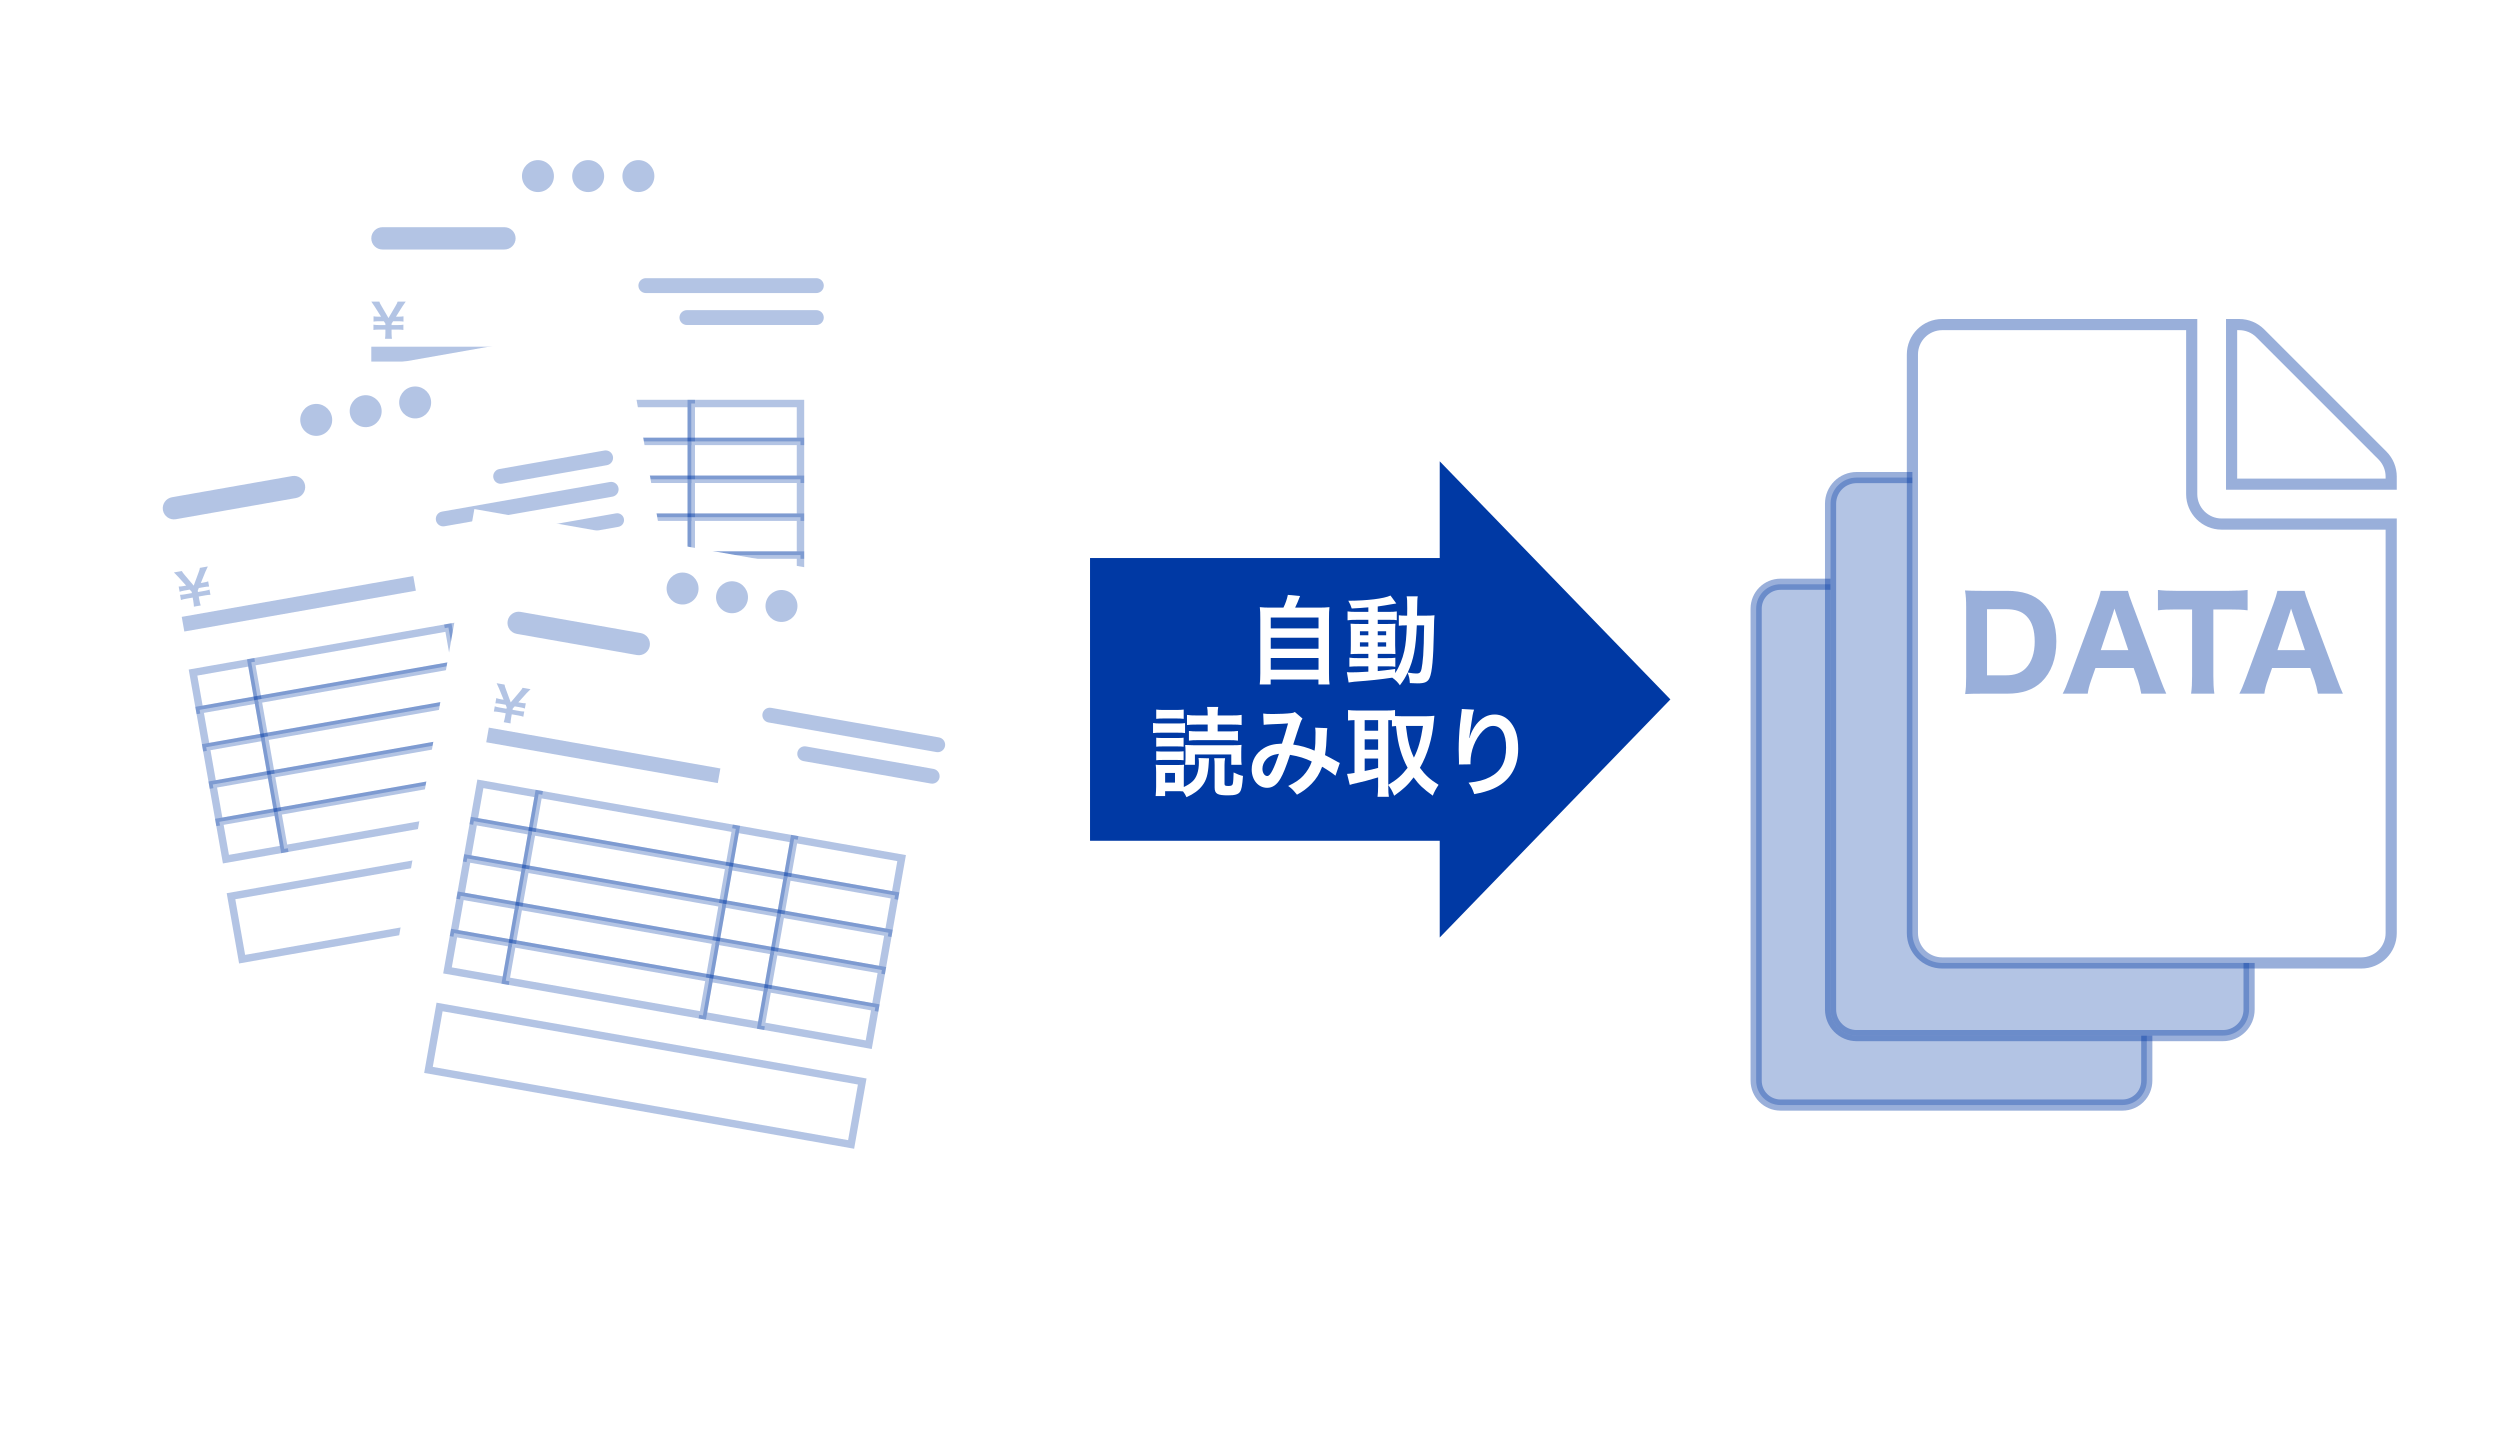
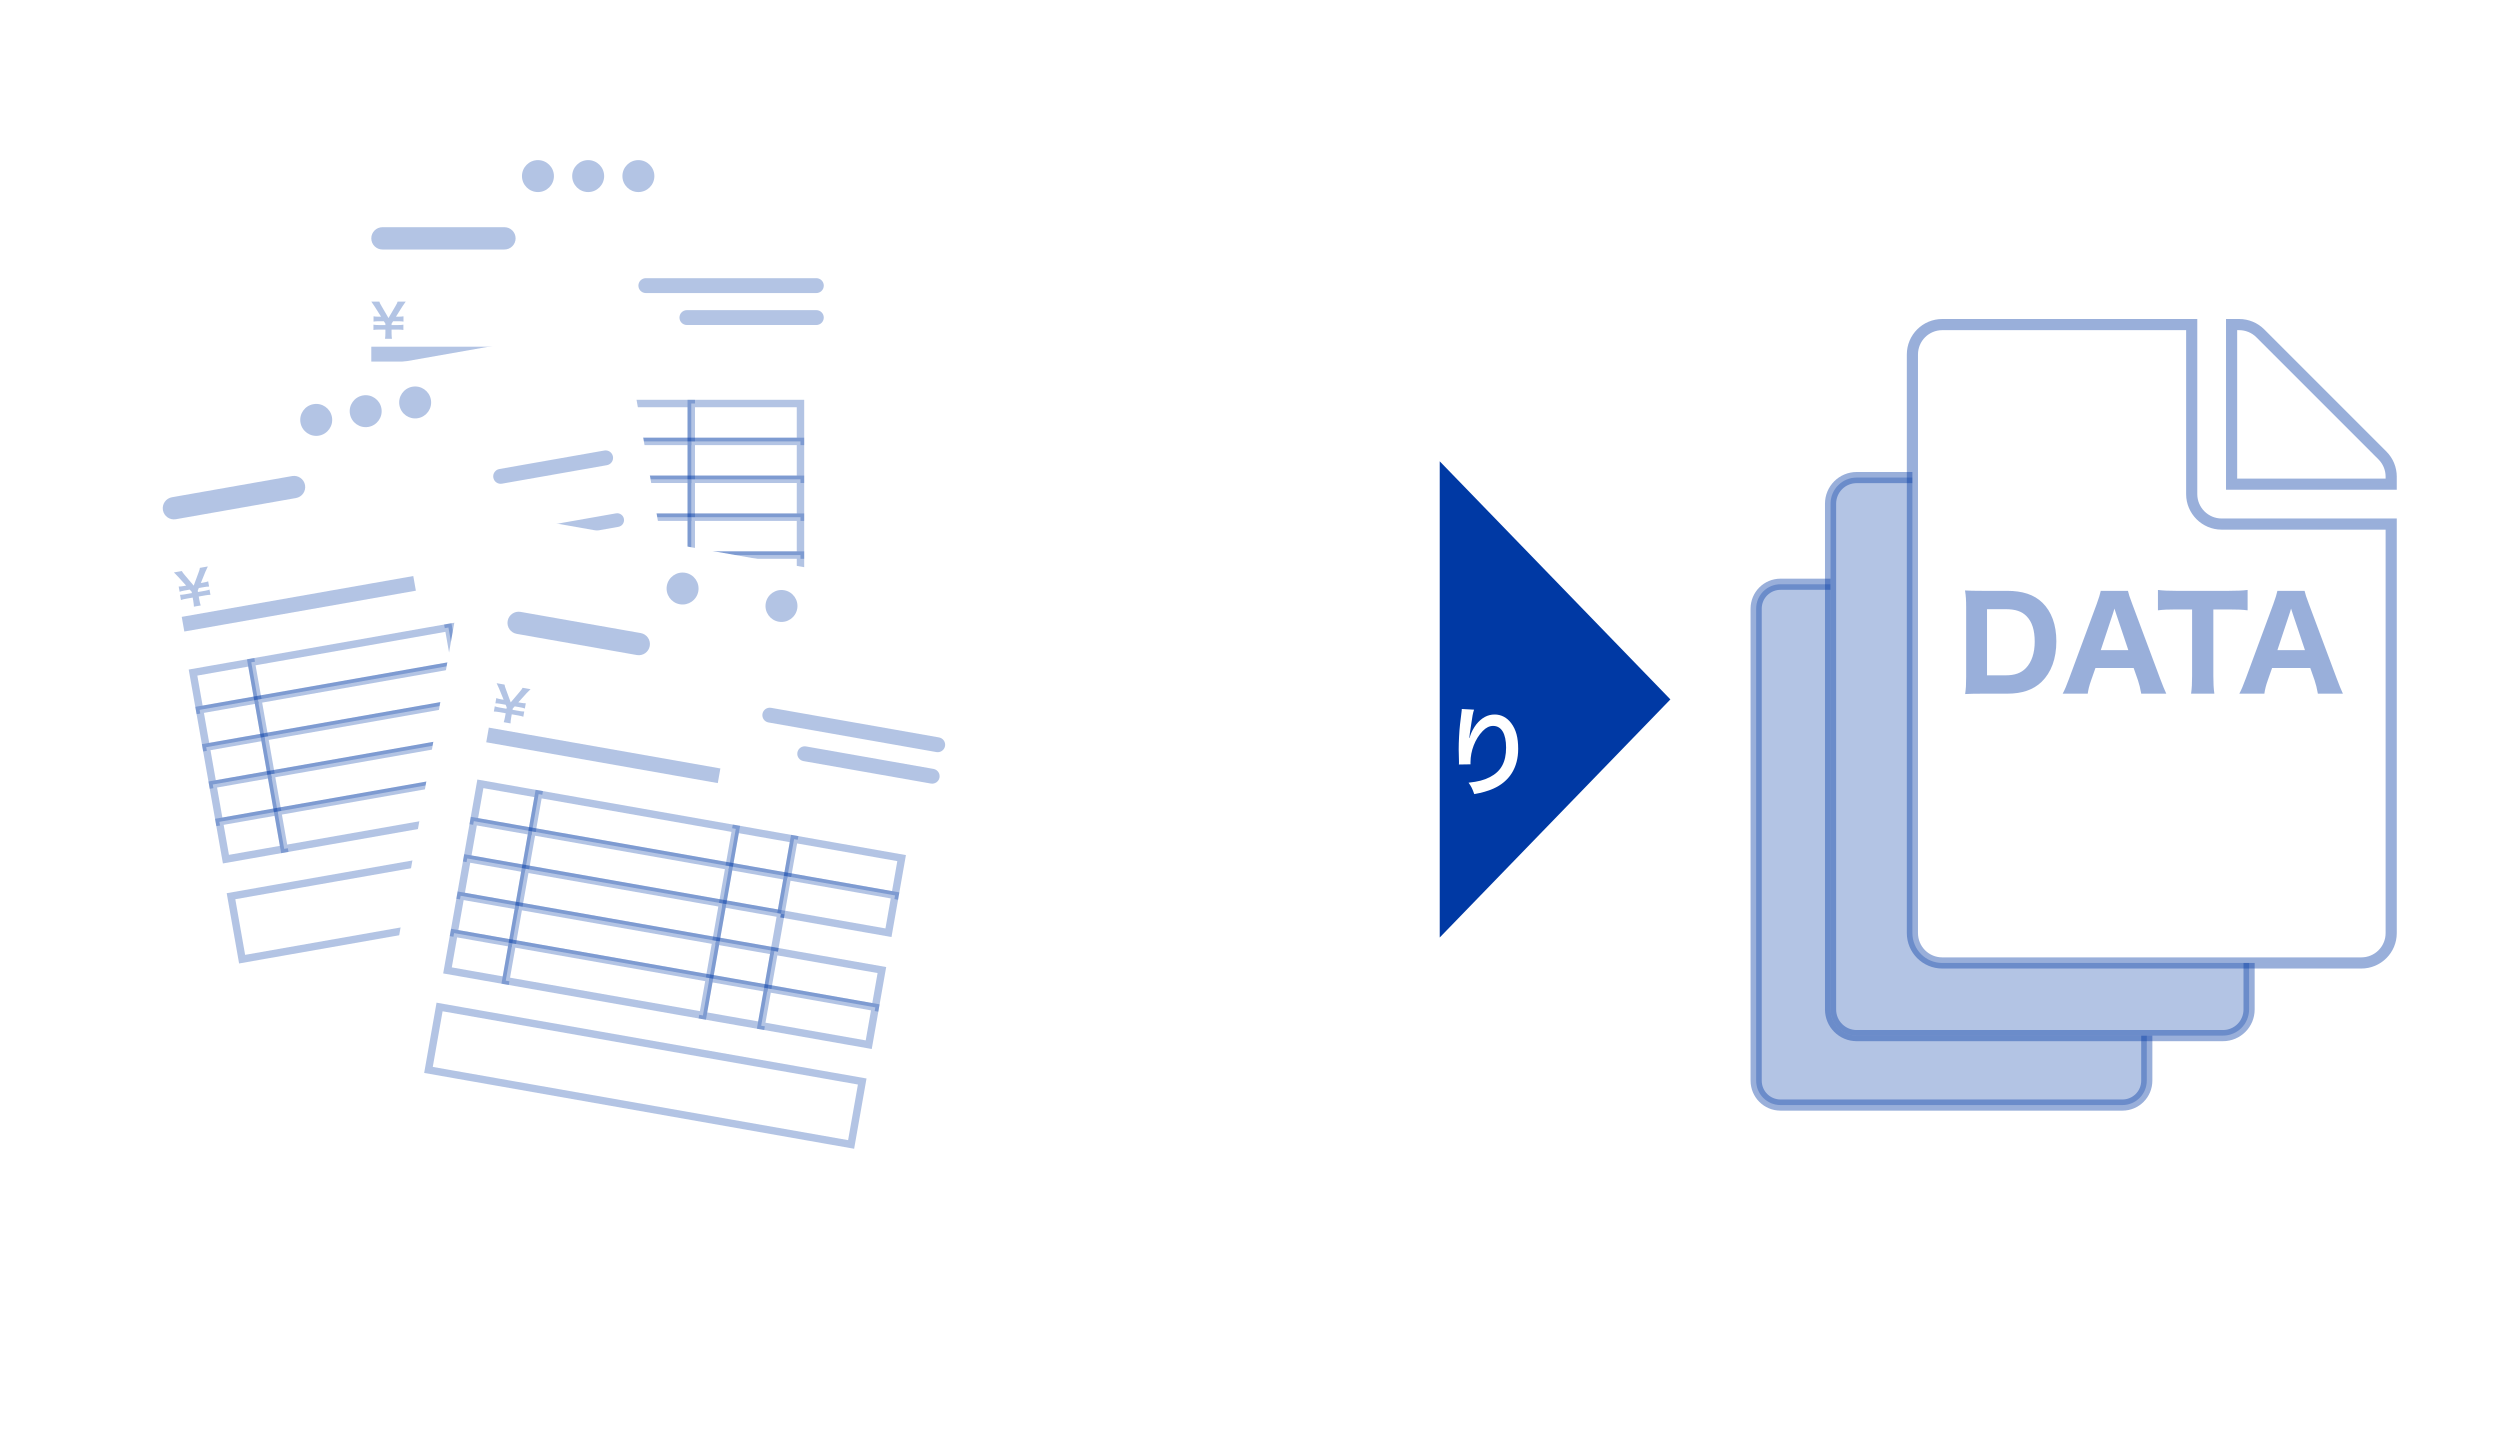
<svg xmlns="http://www.w3.org/2000/svg" width="336" height="194" viewBox="0 0 336 194" fill="none">
  <g clip-path="url(#clip0_56912_63784)">
    <g filter="url(#filter0_d_56912_63784)">
      <path fill-rule="evenodd" clip-rule="evenodd" d="M42.539 16.033H115.512V110.492H42.539V16.033Z" fill="white" />
    </g>
    <path fill-rule="evenodd" clip-rule="evenodd" d="M49.902 32.035C49.902 31.207 50.574 30.535 51.402 30.535H67.797C68.625 30.535 69.297 31.207 69.297 32.035C69.297 32.864 68.625 33.535 67.797 33.535H51.402C50.574 33.535 49.902 32.864 49.902 32.035Z" fill="#0039A4" fill-opacity="0.3" />
    <path fill-rule="evenodd" clip-rule="evenodd" d="M91.32 42.682C91.32 42.129 91.768 41.682 92.32 41.682H109.715C110.267 41.682 110.715 42.129 110.715 42.682C110.715 43.234 110.267 43.682 109.715 43.682H92.32C91.768 43.682 91.32 43.234 91.32 42.682Z" fill="#0039A4" fill-opacity="0.3" />
    <path fill-rule="evenodd" clip-rule="evenodd" d="M85.801 38.387C85.801 37.834 86.249 37.387 86.801 37.387H109.718C110.27 37.387 110.718 37.834 110.718 38.387C110.718 38.939 110.27 39.387 109.718 39.387H86.801C86.249 39.387 85.801 38.939 85.801 38.387Z" fill="#0039A4" fill-opacity="0.3" />
    <path fill-rule="evenodd" clip-rule="evenodd" d="M72.3 25.813C73.486 25.813 74.448 24.851 74.448 23.665C74.448 22.479 73.486 21.518 72.3 21.518C71.114 21.518 70.152 22.479 70.152 23.665C70.152 24.851 71.114 25.813 72.3 25.813Z" fill="#0039A4" fill-opacity="0.3" />
    <path fill-rule="evenodd" clip-rule="evenodd" d="M79.05 25.813C80.236 25.813 81.198 24.851 81.198 23.665C81.198 22.479 80.236 21.518 79.05 21.518C77.864 21.518 76.902 22.479 76.902 23.665C76.902 24.851 77.864 25.813 79.05 25.813Z" fill="#0039A4" fill-opacity="0.3" />
    <path fill-rule="evenodd" clip-rule="evenodd" d="M85.8 25.813C86.986 25.813 87.948 24.851 87.948 23.665C87.948 22.479 86.986 21.518 85.8 21.518C84.614 21.518 83.652 22.479 83.652 23.665C83.652 24.851 84.614 25.813 85.8 25.813Z" fill="#0039A4" fill-opacity="0.3" />
    <path fill-rule="evenodd" clip-rule="evenodd" d="M49.902 47.596H81.504H49.902Z" stroke="#0039A4" stroke-opacity="0.3" stroke-width="2" />
    <path fill-rule="evenodd" clip-rule="evenodd" d="M50.098 54.232H58.048V59.325H50.098V54.232Z" fill="white" stroke="#0039A4" stroke-opacity="0.3" />
    <path fill-rule="evenodd" clip-rule="evenodd" d="M84.957 54.232H92.907V59.325H84.957V54.232Z" fill="white" stroke="#0039A4" stroke-opacity="0.3" />
    <path fill-rule="evenodd" clip-rule="evenodd" d="M58.047 54.232H84.955V59.325H58.047V54.232Z" fill="white" stroke="#0039A4" stroke-opacity="0.3" />
    <path fill-rule="evenodd" clip-rule="evenodd" d="M92.906 54.232H107.584V59.325H92.906V54.232Z" fill="white" stroke="#0039A4" stroke-opacity="0.3" />
    <path fill-rule="evenodd" clip-rule="evenodd" d="M50.098 59.324H58.048V64.417H50.098V59.324Z" fill="white" stroke="#0039A4" stroke-opacity="0.3" />
    <path fill-rule="evenodd" clip-rule="evenodd" d="M84.957 59.324H92.907V64.417H84.957V59.324Z" fill="white" stroke="#0039A4" stroke-opacity="0.3" />
    <path fill-rule="evenodd" clip-rule="evenodd" d="M58.047 59.324H84.955V64.417H58.047V59.324Z" fill="white" stroke="#0039A4" stroke-opacity="0.3" />
    <path fill-rule="evenodd" clip-rule="evenodd" d="M92.906 59.324H107.584V64.417H92.906V59.324Z" fill="white" stroke="#0039A4" stroke-opacity="0.3" />
    <path fill-rule="evenodd" clip-rule="evenodd" d="M50.098 64.418H58.048V69.51H50.098V64.418Z" fill="white" stroke="#0039A4" stroke-opacity="0.3" />
    <path fill-rule="evenodd" clip-rule="evenodd" d="M84.957 64.418H92.907V69.51H84.957V64.418Z" fill="white" stroke="#0039A4" stroke-opacity="0.3" />
    <path fill-rule="evenodd" clip-rule="evenodd" d="M58.047 64.418H84.955V69.51H58.047V64.418Z" fill="white" stroke="#0039A4" stroke-opacity="0.3" />
    <path fill-rule="evenodd" clip-rule="evenodd" d="M92.906 64.418H107.584V69.51H92.906V64.418Z" fill="white" stroke="#0039A4" stroke-opacity="0.3" />
    <path fill-rule="evenodd" clip-rule="evenodd" d="M50.098 69.51H58.048V74.602H50.098V69.51Z" fill="white" stroke="#0039A4" stroke-opacity="0.3" />
    <path fill-rule="evenodd" clip-rule="evenodd" d="M84.957 69.51H92.907V74.602H84.957V69.51Z" fill="white" stroke="#0039A4" stroke-opacity="0.3" />
    <path fill-rule="evenodd" clip-rule="evenodd" d="M58.047 69.51H84.955V74.602H58.047V69.51Z" fill="white" stroke="#0039A4" stroke-opacity="0.3" />
    <path fill-rule="evenodd" clip-rule="evenodd" d="M92.906 69.51H107.584V74.602H92.906V69.51Z" fill="white" stroke="#0039A4" stroke-opacity="0.3" />
    <path fill-rule="evenodd" clip-rule="evenodd" d="M50.098 74.602H58.048V79.694H50.098V74.602Z" fill="white" stroke="#0039A4" stroke-opacity="0.3" />
    <path fill-rule="evenodd" clip-rule="evenodd" d="M84.957 74.602H92.907V79.694H84.957V74.602Z" fill="white" stroke="#0039A4" stroke-opacity="0.3" />
    <path fill-rule="evenodd" clip-rule="evenodd" d="M58.047 74.602H84.955V79.694H58.047V74.602Z" fill="white" stroke="#0039A4" stroke-opacity="0.3" />
    <path fill-rule="evenodd" clip-rule="evenodd" d="M92.906 74.602H107.584V79.694H92.906V74.602Z" fill="white" stroke="#0039A4" stroke-opacity="0.3" />
    <path fill-rule="evenodd" clip-rule="evenodd" d="M52.677 45.531C52.64 45.279 52.627 45.085 52.627 44.727V44.3H53.556C53.832 44.3 54.002 44.313 54.215 44.35V43.635C53.996 43.672 53.839 43.685 53.556 43.685H52.627V43.503L52.834 43.176H53.569C53.845 43.176 54.014 43.189 54.228 43.227V42.511C54.021 42.548 53.851 42.561 53.569 42.561H53.217L54.084 41.18C54.197 40.998 54.448 40.64 54.529 40.533H53.443C53.393 40.703 53.318 40.86 53.142 41.155L52.213 42.743L51.283 41.148C51.108 40.853 51.039 40.715 50.982 40.533H49.902C49.996 40.653 50.16 40.897 50.342 41.18L51.215 42.561H50.863C50.574 42.561 50.411 42.548 50.204 42.511V43.227C50.417 43.189 50.574 43.176 50.863 43.176H51.591L51.798 43.496V43.685H50.85C50.562 43.685 50.411 43.672 50.191 43.635V44.35C50.405 44.313 50.568 44.3 50.85 44.3H51.798V44.727C51.798 45.035 51.779 45.286 51.748 45.531H52.677Z" fill="#0039A4" fill-opacity="0.3" />
    <path fill-rule="evenodd" clip-rule="evenodd" d="M49.902 84.721H107.583V93.311H49.902V84.721Z" stroke="#0039A4" stroke-opacity="0.3" />
    <g filter="url(#filter1_d_56912_63784)">
      <path fill-rule="evenodd" clip-rule="evenodd" d="M11.867 54.086L83.731 41.414L100.134 134.438L28.27 147.11L11.867 54.086Z" fill="white" />
    </g>
    <path fill-rule="evenodd" clip-rule="evenodd" d="M21.897 68.567C21.753 67.751 22.298 66.973 23.114 66.829L39.259 63.983C40.075 63.839 40.853 64.383 40.997 65.199C41.141 66.015 40.596 66.793 39.78 66.937L23.635 69.784C22.819 69.928 22.041 69.383 21.897 68.567Z" fill="#0039A4" fill-opacity="0.3" />
    <path fill-rule="evenodd" clip-rule="evenodd" d="M64.757 73.11C64.669 72.609 65.004 72.132 65.504 72.043L82.791 68.995C83.292 68.907 83.769 69.241 83.857 69.742C83.945 70.242 83.611 70.72 83.111 70.808L65.824 73.856C65.323 73.945 64.846 73.61 64.757 73.11Z" fill="#0039A4" fill-opacity="0.3" />
    <path fill-rule="evenodd" clip-rule="evenodd" d="M66.303 64.196C66.207 63.652 66.57 63.133 67.114 63.037L81.222 60.55C81.766 60.454 82.285 60.817 82.381 61.361C82.477 61.905 82.114 62.423 81.57 62.519L67.461 65.007C66.917 65.103 66.398 64.74 66.303 64.196Z" fill="#0039A4" fill-opacity="0.3" />
-     <path fill-rule="evenodd" clip-rule="evenodd" d="M58.588 69.918C58.492 69.374 58.855 68.856 59.399 68.76L81.968 64.781C82.512 64.685 83.03 65.048 83.126 65.592C83.222 66.135 82.859 66.654 82.315 66.75L59.746 70.73C59.202 70.826 58.684 70.462 58.588 69.918Z" fill="#0039A4" fill-opacity="0.3" />
    <path fill-rule="evenodd" clip-rule="evenodd" d="M42.873 58.549C44.041 58.343 44.821 57.229 44.615 56.061C44.409 54.892 43.295 54.112 42.127 54.319C40.959 54.524 40.179 55.638 40.385 56.806C40.591 57.975 41.705 58.755 42.873 58.549Z" fill="#0039A4" fill-opacity="0.3" />
    <path fill-rule="evenodd" clip-rule="evenodd" d="M49.521 57.377C50.689 57.171 51.469 56.057 51.263 54.889C51.057 53.721 49.943 52.941 48.775 53.147C47.607 53.353 46.827 54.467 47.033 55.635C47.239 56.803 48.353 57.583 49.521 57.377Z" fill="#0039A4" fill-opacity="0.3" />
    <path fill-rule="evenodd" clip-rule="evenodd" d="M56.169 56.205C57.338 55.999 58.118 54.885 57.912 53.717C57.706 52.549 56.592 51.769 55.424 51.975C54.255 52.181 53.476 53.295 53.681 54.463C53.888 55.631 55.001 56.411 56.169 56.205Z" fill="#0039A4" fill-opacity="0.3" />
    <path fill-rule="evenodd" clip-rule="evenodd" d="M24.598 83.891L55.719 78.403L24.598 83.891Z" stroke="#0039A4" stroke-opacity="0.3" stroke-width="2" />
    <path fill-rule="evenodd" clip-rule="evenodd" d="M25.941 90.393L33.771 89.012L34.655 94.027L26.826 95.408L25.941 90.393Z" fill="white" stroke="#0039A4" stroke-opacity="0.3" />
    <path fill-rule="evenodd" clip-rule="evenodd" d="M60.27 84.34L68.099 82.959L68.983 87.974L61.154 89.355L60.27 84.34Z" fill="white" stroke="#0039A4" stroke-opacity="0.3" />
    <path fill-rule="evenodd" clip-rule="evenodd" d="M33.77 89.012L60.269 84.339L61.154 89.354L34.654 94.027L33.77 89.012Z" fill="white" stroke="#0039A4" stroke-opacity="0.3" />
-     <path fill-rule="evenodd" clip-rule="evenodd" d="M68.102 82.959L82.556 80.41L83.44 85.425L68.986 87.974L68.102 82.959Z" fill="white" stroke="#0039A4" stroke-opacity="0.3" />
    <path fill-rule="evenodd" clip-rule="evenodd" d="M26.828 95.406L34.658 94.026L35.542 99.041L27.712 100.421L26.828 95.406Z" fill="white" stroke="#0039A4" stroke-opacity="0.3" />
    <path fill-rule="evenodd" clip-rule="evenodd" d="M61.156 89.353L68.986 87.973L69.87 92.988L62.041 94.369L61.156 89.353Z" fill="white" stroke="#0039A4" stroke-opacity="0.3" />
    <path fill-rule="evenodd" clip-rule="evenodd" d="M34.656 94.025L61.156 89.353L62.04 94.368L35.541 99.04L34.656 94.025Z" fill="white" stroke="#0039A4" stroke-opacity="0.3" />
    <path fill-rule="evenodd" clip-rule="evenodd" d="M68.988 87.973L83.443 85.424L84.327 90.439L69.873 92.988L68.988 87.973Z" fill="white" stroke="#0039A4" stroke-opacity="0.3" />
    <path fill-rule="evenodd" clip-rule="evenodd" d="M27.711 100.422L35.54 99.041L36.425 104.056L28.595 105.437L27.711 100.422Z" fill="white" stroke="#0039A4" stroke-opacity="0.3" />
    <path fill-rule="evenodd" clip-rule="evenodd" d="M62.039 94.369L69.868 92.989L70.753 98.004L62.923 99.384L62.039 94.369Z" fill="white" stroke="#0039A4" stroke-opacity="0.3" />
    <path fill-rule="evenodd" clip-rule="evenodd" d="M35.539 99.041L62.039 94.368L62.923 99.383L36.423 104.056L35.539 99.041Z" fill="white" stroke="#0039A4" stroke-opacity="0.3" />
    <path fill-rule="evenodd" clip-rule="evenodd" d="M69.871 92.988L84.326 90.44L85.21 95.455L70.755 98.003L69.871 92.988Z" fill="white" stroke="#0039A4" stroke-opacity="0.3" />
    <path fill-rule="evenodd" clip-rule="evenodd" d="M28.594 105.438L36.423 104.057L37.307 109.072L29.478 110.453L28.594 105.438Z" fill="white" stroke="#0039A4" stroke-opacity="0.3" />
    <path fill-rule="evenodd" clip-rule="evenodd" d="M62.922 99.385L70.751 98.004L71.636 103.019L63.806 104.4L62.922 99.385Z" fill="white" stroke="#0039A4" stroke-opacity="0.3" />
    <path fill-rule="evenodd" clip-rule="evenodd" d="M36.422 104.057L62.922 99.384L63.806 104.399L37.306 109.072L36.422 104.057Z" fill="white" stroke="#0039A4" stroke-opacity="0.3" />
    <path fill-rule="evenodd" clip-rule="evenodd" d="M70.754 98.004L85.208 95.455L86.093 100.47L71.638 103.019L70.754 98.004Z" fill="white" stroke="#0039A4" stroke-opacity="0.3" />
    <path fill-rule="evenodd" clip-rule="evenodd" d="M29.48 110.453L37.31 109.073L38.194 114.088L30.365 115.468L29.48 110.453Z" fill="white" stroke="#0039A4" stroke-opacity="0.3" />
    <path fill-rule="evenodd" clip-rule="evenodd" d="M63.809 104.4L71.638 103.02L72.522 108.035L64.693 109.416L63.809 104.4Z" fill="white" stroke="#0039A4" stroke-opacity="0.3" />
    <path fill-rule="evenodd" clip-rule="evenodd" d="M37.309 109.072L63.808 104.4L64.693 109.415L38.193 114.087L37.309 109.072Z" fill="white" stroke="#0039A4" stroke-opacity="0.3" />
    <path fill-rule="evenodd" clip-rule="evenodd" d="M71.641 103.02L86.095 100.471L86.979 105.486L72.525 108.035L71.641 103.02Z" fill="white" stroke="#0039A4" stroke-opacity="0.3" />
    <path fill-rule="evenodd" clip-rule="evenodd" d="M26.976 81.375C26.895 81.134 26.849 80.945 26.787 80.593L26.712 80.172L27.628 80.011C27.899 79.963 28.069 79.946 28.285 79.946L28.161 79.241C27.951 79.316 27.799 79.356 27.521 79.405L26.606 79.566L26.574 79.387L26.721 79.029L27.445 78.902C27.717 78.854 27.886 78.837 28.103 78.837L27.978 78.132C27.781 78.205 27.616 78.247 27.338 78.296L26.992 78.357L27.605 76.846C27.685 76.647 27.87 76.251 27.932 76.132L26.862 76.321C26.842 76.496 26.795 76.664 26.673 76.985L26.034 78.711L24.842 77.302C24.618 77.042 24.526 76.918 24.438 76.748L23.375 76.936C23.488 77.037 23.692 77.249 23.92 77.496L25.019 78.705L24.673 78.766C24.389 78.816 24.226 78.832 24.015 78.831L24.14 79.536C24.343 79.461 24.495 79.422 24.78 79.372L25.497 79.245L25.757 79.525L25.79 79.71L24.856 79.875C24.572 79.925 24.421 79.939 24.198 79.94L24.322 80.644C24.526 80.57 24.684 80.53 24.963 80.481L25.896 80.316L25.97 80.736C26.024 81.039 26.049 81.29 26.061 81.537L26.976 81.375Z" fill="#0039A4" fill-opacity="0.3" />
    <path fill-rule="evenodd" clip-rule="evenodd" d="M31.047 120.451L87.851 110.435L89.343 118.895L32.539 128.911L31.047 120.451Z" stroke="#0039A4" stroke-opacity="0.3" />
    <g filter="url(#filter2_d_56912_63784)">
      <path fill-rule="evenodd" clip-rule="evenodd" d="M63.754 66.416L135.618 79.088L119.215 172.111L47.351 159.44L63.754 66.416Z" fill="white" />
    </g>
    <path fill-rule="evenodd" clip-rule="evenodd" d="M68.228 83.454C68.372 82.638 69.15 82.093 69.966 82.237L86.111 85.084C86.927 85.228 87.471 86.006 87.328 86.822C87.184 87.637 86.406 88.182 85.59 88.038L69.445 85.192C68.629 85.048 68.084 84.27 68.228 83.454Z" fill="#0039A4" fill-opacity="0.3" />
    <path fill-rule="evenodd" clip-rule="evenodd" d="M107.17 101.131C107.266 100.587 107.785 100.224 108.329 100.32L125.459 103.341C126.003 103.437 126.366 103.955 126.27 104.499C126.174 105.043 125.655 105.406 125.111 105.31L107.981 102.29C107.437 102.194 107.074 101.675 107.17 101.131Z" fill="#0039A4" fill-opacity="0.3" />
    <path fill-rule="evenodd" clip-rule="evenodd" d="M102.475 95.942C102.571 95.398 103.089 95.035 103.633 95.131L126.202 99.11C126.746 99.206 127.109 99.725 127.013 100.269C126.917 100.813 126.399 101.176 125.855 101.08L103.286 97.1C102.742 97.004 102.379 96.486 102.475 95.942Z" fill="#0039A4" fill-opacity="0.3" />
    <path fill-rule="evenodd" clip-rule="evenodd" d="M91.365 81.214C92.533 81.42 93.647 80.64 93.853 79.472C94.059 78.304 93.279 77.19 92.111 76.984C90.943 76.778 89.829 77.558 89.623 78.726C89.417 79.894 90.197 81.008 91.365 81.214Z" fill="#0039A4" fill-opacity="0.3" />
-     <path fill-rule="evenodd" clip-rule="evenodd" d="M98.01 82.386C99.178 82.592 100.292 81.812 100.498 80.644C100.704 79.476 99.924 78.362 98.756 78.156C97.588 77.95 96.474 78.73 96.268 79.898C96.062 81.066 96.842 82.18 98.01 82.386Z" fill="#0039A4" fill-opacity="0.3" />
    <path fill-rule="evenodd" clip-rule="evenodd" d="M104.658 83.558C105.826 83.764 106.94 82.984 107.146 81.816C107.352 80.648 106.572 79.534 105.404 79.328C104.236 79.122 103.122 79.902 102.916 81.07C102.71 82.238 103.49 83.352 104.658 83.558Z" fill="#0039A4" fill-opacity="0.3" />
    <path fill-rule="evenodd" clip-rule="evenodd" d="M65.523 98.777L96.645 104.265L65.523 98.777Z" stroke="#0039A4" stroke-opacity="0.3" stroke-width="2" />
    <path fill-rule="evenodd" clip-rule="evenodd" d="M64.562 105.348L72.392 106.728L71.508 111.743L63.678 110.363L64.562 105.348Z" fill="white" stroke="#0039A4" stroke-opacity="0.3" />
    <path fill-rule="evenodd" clip-rule="evenodd" d="M98.891 111.4L106.72 112.781L105.836 117.796L98.006 116.416L98.891 111.4Z" fill="white" stroke="#0039A4" stroke-opacity="0.3" />
    <path fill-rule="evenodd" clip-rule="evenodd" d="M72.391 106.729L98.89 111.401L98.006 116.416L71.506 111.744L72.391 106.729Z" fill="white" stroke="#0039A4" stroke-opacity="0.3" />
    <path fill-rule="evenodd" clip-rule="evenodd" d="M106.723 112.781L121.177 115.33L120.293 120.345L105.838 117.796L106.723 112.781Z" fill="white" stroke="#0039A4" stroke-opacity="0.3" />
    <path fill-rule="evenodd" clip-rule="evenodd" d="M63.68 110.361L71.509 111.742L70.625 116.757L62.795 115.376L63.68 110.361Z" fill="white" stroke="#0039A4" stroke-opacity="0.3" />
    <path fill-rule="evenodd" clip-rule="evenodd" d="M98.008 116.414L105.837 117.795L104.953 122.81L97.124 121.429L98.008 116.414Z" fill="white" stroke="#0039A4" stroke-opacity="0.3" />
    <path fill-rule="evenodd" clip-rule="evenodd" d="M71.508 111.742L98.007 116.415L97.123 121.43L70.624 116.757L71.508 111.742Z" fill="white" stroke="#0039A4" stroke-opacity="0.3" />
    <path fill-rule="evenodd" clip-rule="evenodd" d="M105.84 117.795L120.294 120.344L119.41 125.359L104.956 122.81L105.84 117.795Z" fill="white" stroke="#0039A4" stroke-opacity="0.3" />
    <path fill-rule="evenodd" clip-rule="evenodd" d="M62.793 115.377L70.622 116.757L69.738 121.773L61.909 120.392L62.793 115.377Z" fill="white" stroke="#0039A4" stroke-opacity="0.3" />
    <path fill-rule="evenodd" clip-rule="evenodd" d="M97.121 121.43L104.951 122.81L104.066 127.825L96.237 126.445L97.121 121.43Z" fill="white" stroke="#0039A4" stroke-opacity="0.3" />
-     <path fill-rule="evenodd" clip-rule="evenodd" d="M70.621 116.758L97.121 121.43L96.237 126.446L69.737 121.773L70.621 116.758Z" fill="white" stroke="#0039A4" stroke-opacity="0.3" />
-     <path fill-rule="evenodd" clip-rule="evenodd" d="M104.953 122.811L119.408 125.359L118.523 130.374L104.069 127.826L104.953 122.811Z" fill="white" stroke="#0039A4" stroke-opacity="0.3" />
+     <path fill-rule="evenodd" clip-rule="evenodd" d="M70.621 116.758L97.121 121.43L96.237 126.446L69.737 121.773Z" fill="white" stroke="#0039A4" stroke-opacity="0.3" />
    <path fill-rule="evenodd" clip-rule="evenodd" d="M61.91 120.393L69.74 121.773L68.855 126.788L61.026 125.408L61.91 120.393Z" fill="white" stroke="#0039A4" stroke-opacity="0.3" />
    <path fill-rule="evenodd" clip-rule="evenodd" d="M96.238 126.445L104.068 127.826L103.183 132.841L95.354 131.46L96.238 126.445Z" fill="white" stroke="#0039A4" stroke-opacity="0.3" />
    <path fill-rule="evenodd" clip-rule="evenodd" d="M69.738 121.773L96.238 126.446L95.354 131.461L68.854 126.789L69.738 121.773Z" fill="white" stroke="#0039A4" stroke-opacity="0.3" />
    <path fill-rule="evenodd" clip-rule="evenodd" d="M104.07 127.826L118.525 130.375L117.64 135.39L103.186 132.841L104.07 127.826Z" fill="white" stroke="#0039A4" stroke-opacity="0.3" />
    <path fill-rule="evenodd" clip-rule="evenodd" d="M61.027 125.408L68.857 126.789L67.972 131.804L60.143 130.423L61.027 125.408Z" fill="white" stroke="#0039A4" stroke-opacity="0.3" />
    <path fill-rule="evenodd" clip-rule="evenodd" d="M95.356 131.461L103.185 132.841L102.301 137.857L94.471 136.476L95.356 131.461Z" fill="white" stroke="#0039A4" stroke-opacity="0.3" />
    <path fill-rule="evenodd" clip-rule="evenodd" d="M68.856 126.789L95.355 131.462L94.471 136.477L67.971 131.804L68.856 126.789Z" fill="white" stroke="#0039A4" stroke-opacity="0.3" />
    <path fill-rule="evenodd" clip-rule="evenodd" d="M103.188 132.842L117.642 135.39L116.758 140.406L102.303 137.857L103.188 132.842Z" fill="white" stroke="#0039A4" stroke-opacity="0.3" />
    <path fill-rule="evenodd" clip-rule="evenodd" d="M68.615 97.226C68.621 96.972 68.643 96.778 68.705 96.425L68.779 96.005L69.694 96.166C69.966 96.214 70.131 96.256 70.335 96.33L70.459 95.626C70.236 95.624 70.079 95.609 69.801 95.561L68.886 95.399L68.918 95.22L69.178 94.934L69.902 95.062C70.174 95.11 70.338 95.152 70.542 95.226L70.666 94.521C70.456 94.522 70.287 94.505 70.009 94.456L69.662 94.395L70.755 93.185C70.898 93.025 71.208 92.717 71.307 92.626L70.237 92.437C70.158 92.595 70.057 92.737 69.832 92.997L68.641 94.4L68.003 92.668C67.882 92.347 67.838 92.199 67.813 92.01L66.75 91.822C66.822 91.956 66.94 92.226 67.07 92.535L67.69 94.047L67.344 93.986C67.059 93.936 66.901 93.895 66.703 93.822L66.579 94.527C66.796 94.527 66.953 94.542 67.237 94.592L67.954 94.719L68.103 95.07L68.07 95.255L67.136 95.091C66.852 95.04 66.706 95.002 66.496 94.927L66.372 95.632C66.588 95.632 66.751 95.647 67.029 95.697L67.963 95.861L67.889 96.282C67.835 96.585 67.773 96.829 67.7 97.064L68.615 97.226Z" fill="#0039A4" fill-opacity="0.3" />
    <path fill-rule="evenodd" clip-rule="evenodd" d="M59.078 135.338L115.882 145.354L114.39 153.814L57.586 143.798L59.078 135.338Z" stroke="#0039A4" stroke-opacity="0.3" />
-     <path fill-rule="evenodd" clip-rule="evenodd" d="M146.5 75H197.5V113H146.5V75Z" fill="#0039A4" />
    <path fill-rule="evenodd" clip-rule="evenodd" d="M224.5 94L193.5 126V62L224.5 94Z" fill="#0039A4" />
    <path d="M170.906 81.666H172.492C172.778 81.094 172.96 80.548 173.09 79.95L174.728 80.106C174.494 80.73 174.299 81.172 174.065 81.666H177.081C177.835 81.666 178.199 81.653 178.68 81.601C178.628 82.043 178.615 82.394 178.615 83.2V90.48C178.615 91.247 178.628 91.572 178.693 91.988H177.198V91.325H170.776V91.988H169.307C169.359 91.663 169.385 91.091 169.385 90.48V83.2C169.385 82.42 169.372 82.056 169.32 81.601C169.788 81.653 170.152 81.666 170.906 81.666ZM170.789 82.992V84.461H177.211V82.992H170.789ZM170.789 85.709V87.191H177.211V85.709H170.789ZM170.789 88.439V90.012H177.211V88.439H170.789Z" fill="white" />
    <path d="M183.906 82.238V81.627C183.009 81.705 182.645 81.731 181.67 81.783C181.566 81.419 181.462 81.185 181.215 80.743C183.763 80.73 185.999 80.457 186.883 80.041L187.663 81.107C187.546 81.12 187.117 81.185 186.948 81.224C186.467 81.315 185.817 81.419 185.167 81.51V82.238H186.519C187.13 82.238 187.429 82.225 187.728 82.173V83.356C187.533 83.317 187.364 83.304 186.792 83.304H185.167V83.863H186.454C187.039 83.863 187.273 83.85 187.546 83.824C187.52 84.097 187.507 84.305 187.507 84.968V86.723C187.52 87.347 187.533 87.737 187.546 87.906C187.247 87.88 186.987 87.88 186.376 87.88H185.167V88.452H186.311C186.961 88.452 187.234 88.439 187.533 88.4V89.622C187.299 89.57 187.117 89.557 186.623 89.557H185.167V90.194C185.843 90.129 186.285 90.077 187.507 89.908V90.467C188.066 89.635 188.495 88.582 188.742 87.477C188.937 86.528 189.015 85.722 189.08 84.045C188.547 84.045 188.339 84.058 188.001 84.097V82.693C188.261 82.732 188.482 82.745 188.924 82.745H189.119C189.132 82.42 189.132 82.199 189.132 81.796C189.132 80.717 189.119 80.509 189.054 80.145H190.549C190.484 80.496 190.484 80.496 190.445 82.745H191.576C192.135 82.745 192.447 82.732 192.798 82.693C192.746 83.161 192.746 83.265 192.707 85.137C192.642 88.491 192.473 90.324 192.148 91.078C191.914 91.65 191.498 91.845 190.523 91.845C190.315 91.845 189.678 91.819 189.483 91.806C189.457 91.234 189.392 90.961 189.184 90.402C188.872 91.065 188.664 91.403 188.144 92.105C187.871 91.702 187.559 91.39 187.117 91.078C185.336 91.338 184.387 91.442 182.008 91.624C181.761 91.65 181.566 91.676 181.254 91.728L181.02 90.337C181.293 90.363 181.41 90.363 181.696 90.363C182.281 90.363 182.528 90.35 183.906 90.272V89.557H182.567C182.151 89.557 181.709 89.57 181.358 89.609V88.387C181.722 88.439 181.995 88.452 182.58 88.452H183.906V87.88H182.775C182.19 87.88 181.878 87.893 181.514 87.919C181.54 87.594 181.553 87.321 181.553 86.684V85.007C181.553 84.396 181.54 84.149 181.514 83.824C181.878 83.85 182.216 83.863 182.788 83.863H183.906V83.304H182.32C181.774 83.304 181.475 83.317 181.111 83.369V82.173C181.462 82.225 181.787 82.238 182.32 82.238H183.906ZM183.906 84.838H182.775V85.384H183.906V84.838ZM185.167 84.838V85.384H186.298V84.838H185.167ZM183.906 86.333H182.775V86.905H183.906V86.333ZM185.167 86.333V86.905H186.298V86.333H185.167ZM191.407 84.045H190.419C190.289 87.139 189.99 88.647 189.197 90.389C189.86 90.493 190.055 90.519 190.341 90.519C190.926 90.519 191.017 90.363 191.173 89.154C191.264 88.465 191.303 87.906 191.355 86.463C191.368 86.008 191.368 86.008 191.381 84.955C191.394 84.552 191.394 84.474 191.407 84.045Z" fill="white" />
    <path d="M161.078 101.879L162.495 101.918C162.482 102.139 162.469 102.308 162.456 102.529C162.365 104.102 162.144 104.882 161.559 105.623C161.078 106.234 160.454 106.689 159.466 107.144C159.297 106.78 159.219 106.65 158.998 106.364C158.725 106.338 158.543 106.338 158.374 106.338H156.593V106.988H155.319C155.358 106.572 155.384 106.104 155.384 105.727V103.777C155.384 103.387 155.371 103.127 155.332 102.776C155.579 102.815 155.696 102.815 156.203 102.815H158.361C158.725 102.815 158.92 102.802 159.141 102.776C159.102 102.984 159.102 103.166 159.102 103.712V105.779C159.609 105.532 159.986 105.298 160.272 105.025C160.831 104.518 161.13 103.621 161.13 102.477C161.13 102.269 161.117 102.061 161.078 101.879ZM156.593 103.881V105.181H157.919V103.881H156.593ZM162.313 97.381H160.805C160.233 97.381 159.882 97.394 159.531 97.446V96.081C159.921 96.146 160.246 96.159 160.896 96.159H162.313V95.99C162.313 95.6 162.287 95.301 162.235 95.015H163.73C163.678 95.288 163.652 95.6 163.652 96.003V96.159H165.485C166.148 96.159 166.486 96.146 166.876 96.081V97.446C166.499 97.394 166.2 97.381 165.602 97.381H163.652V98.304H165.147C165.693 98.304 166.018 98.291 166.382 98.239V99.539C166.031 99.487 165.706 99.474 165.147 99.474H161.026C160.454 99.474 160.168 99.487 159.791 99.539V98.239C160.155 98.291 160.48 98.304 161.026 98.304H162.313V97.381ZM155.397 96.614V95.366C155.709 95.405 155.93 95.418 156.45 95.418H158.036C158.543 95.418 158.764 95.405 159.089 95.366V96.614C158.764 96.575 158.517 96.562 158.036 96.562H156.45C155.982 96.562 155.696 96.575 155.397 96.614ZM154.968 98.525V97.173C155.28 97.225 155.527 97.238 156.008 97.238H158.231C158.738 97.238 158.998 97.225 159.271 97.186V98.525C158.998 98.486 158.829 98.473 158.283 98.473H156.008C155.553 98.473 155.319 98.486 154.968 98.525ZM155.397 100.358V99.149C155.657 99.175 155.8 99.188 156.216 99.188H158.27C158.686 99.188 158.855 99.175 159.076 99.149V100.358C158.829 100.332 158.66 100.319 158.27 100.319H156.216C155.813 100.319 155.631 100.332 155.397 100.358ZM155.397 102.178V100.969C155.657 100.995 155.8 101.008 156.216 101.008H158.27C158.686 101.008 158.855 100.995 159.076 100.969V102.178C158.829 102.152 158.66 102.139 158.257 102.139H156.216C155.826 102.139 155.631 102.152 155.397 102.178ZM166.876 102.789H165.485V101.398H160.597V102.789H159.284C159.323 102.464 159.336 102.191 159.336 101.827V101.06C159.336 100.605 159.323 100.384 159.284 100.124C159.427 100.137 159.817 100.15 160.467 100.163H165.589C166.2 100.163 166.512 100.15 166.863 100.111C166.837 100.371 166.824 100.618 166.824 101.034V101.866C166.824 102.256 166.837 102.529 166.876 102.789ZM163.184 101.905H164.653C164.601 102.178 164.575 102.438 164.575 102.828V105.324C164.575 105.584 164.666 105.636 165.108 105.636C165.485 105.636 165.641 105.558 165.693 105.324C165.745 105.129 165.784 104.57 165.797 103.816C166.33 104.076 166.668 104.206 167.058 104.284C166.954 105.649 166.863 106.13 166.642 106.442C166.408 106.767 165.966 106.897 165.056 106.897C163.6 106.897 163.249 106.689 163.249 105.831V102.828C163.249 102.425 163.236 102.165 163.184 101.905Z" fill="white" />
    <path d="M169.84 97.42L169.775 95.899C170.074 95.951 170.399 95.964 171.088 95.964C171.868 95.964 173.025 95.912 173.506 95.847C173.766 95.821 173.857 95.795 174.026 95.691L175.053 96.575C174.936 96.731 174.871 96.874 174.78 97.121C174.715 97.277 173.922 99.669 173.805 100.072C174.819 100.215 175.69 100.462 176.678 100.891C176.782 100.228 176.808 99.695 176.808 98.486C176.808 98.2 176.795 98.057 176.756 97.797L178.394 97.862C178.342 98.135 178.329 98.239 178.316 98.733C178.277 99.877 178.212 100.657 178.082 101.489C178.498 101.697 179.07 101.996 179.473 102.23C179.824 102.438 179.876 102.451 180.071 102.542L179.486 104.258C179.109 103.933 178.355 103.426 177.692 103.049C177.328 104.011 176.938 104.648 176.275 105.337C175.703 105.935 175.053 106.416 174.312 106.806C173.766 106.13 173.636 106 173.129 105.636C174.104 105.168 174.611 104.83 175.144 104.271C175.664 103.712 176.093 103.01 176.301 102.347C175.378 101.905 174.611 101.658 173.376 101.45C172.804 103.166 172.466 103.998 172.089 104.648C171.608 105.48 171.023 105.883 170.308 105.883C169.112 105.883 168.228 104.83 168.228 103.413C168.228 102.217 168.813 101.203 169.84 100.566C170.516 100.15 171.205 99.981 172.297 99.942C172.635 98.915 172.791 98.421 173.116 97.225C172.453 97.277 172.141 97.29 170.867 97.342C170.334 97.368 170.1 97.381 169.84 97.42ZM171.894 101.307C171.023 101.437 170.568 101.645 170.165 102.087C169.84 102.438 169.671 102.88 169.671 103.335C169.671 103.868 169.957 104.297 170.308 104.297C170.555 104.297 170.75 104.063 171.049 103.478C171.309 102.958 171.621 102.152 171.894 101.307Z" fill="white" />
    <path d="M186.584 105.506V105.688C186.584 106.364 186.61 106.767 186.662 107.092H185.141C185.193 106.676 185.219 106.208 185.219 105.688V104.479C183.919 104.869 183.035 105.103 182.45 105.22C181.956 105.324 181.605 105.415 181.41 105.493L181.046 104.011C181.345 103.998 181.566 103.972 182.047 103.881V96.783C181.605 96.796 181.462 96.809 181.176 96.835V95.431C181.54 95.47 181.904 95.496 182.346 95.496H186.311C186.831 95.496 187.117 95.483 187.494 95.431V96.237C187.728 96.25 188.001 96.263 188.326 96.263H191.732C192.083 96.263 192.447 96.237 192.785 96.198C192.759 96.367 192.733 96.627 192.694 97.017C192.499 99.24 191.849 101.424 190.835 103.192C191.563 104.193 192.161 104.739 193.344 105.48C193.006 105.987 192.733 106.481 192.564 106.936C191.251 105.987 190.718 105.48 189.99 104.479C189.223 105.506 188.612 106.065 187.377 106.949C187.143 106.351 186.948 106 186.584 105.506ZM186.584 96.783V105.48C187.845 104.713 188.378 104.232 189.184 103.192C188.755 102.386 188.469 101.684 188.222 100.865C187.936 99.903 187.806 99.214 187.624 97.576C187.377 97.589 187.286 97.602 187.078 97.628V96.796C186.948 96.783 186.87 96.783 186.584 96.783ZM191.251 97.563H188.95C189.21 99.682 189.444 100.553 190.029 101.827C190.627 100.644 190.952 99.487 191.251 97.563ZM183.412 96.783V98.213H185.219V96.783H183.412ZM183.412 99.37V100.761H185.219V99.37H183.412ZM183.412 101.944V103.621C184.27 103.452 184.361 103.439 185.219 103.205V101.944H183.412Z" fill="white" />
    <path d="M196.464 95.288L198.115 95.379C197.959 95.821 197.894 96.159 197.647 97.888C197.556 98.434 197.504 98.876 197.478 99.188H197.517C197.543 99.11 197.543 99.11 197.595 98.902C197.725 98.447 198.063 97.81 198.414 97.355C199.129 96.471 199.935 96.029 200.884 96.029C201.768 96.029 202.548 96.445 203.107 97.199C203.757 98.07 204.043 99.123 204.043 100.657C204.043 103.166 202.873 105.038 200.689 106C200.026 106.299 199.116 106.559 198.141 106.728C197.881 105.987 197.738 105.701 197.374 105.194C198.674 105.051 199.428 104.856 200.221 104.453C201.729 103.686 202.418 102.451 202.418 100.475C202.418 98.603 201.794 97.563 200.676 97.563C200.182 97.563 199.727 97.784 199.272 98.252C198.258 99.305 197.634 100.904 197.634 102.451C197.634 102.516 197.634 102.607 197.634 102.724L196.074 102.75C196.087 102.672 196.087 102.607 196.087 102.581C196.087 102.529 196.087 102.451 196.087 102.334C196.074 101.957 196.048 100.995 196.048 100.735C196.048 99.682 196.126 98.239 196.23 97.342L196.425 95.73C196.451 95.509 196.464 95.457 196.464 95.288Z" fill="white" />
    <g filter="url(#filter3_d_56912_63784)">
      <path fill-rule="evenodd" clip-rule="evenodd" d="M269.934 98.397H288.527V143.24C288.527 145.059 287.064 146.521 285.246 146.521H239.309C237.49 146.521 236.027 145.059 236.027 143.24V79.803C236.027 77.984 237.49 76.522 239.309 76.522H266.652V95.115C266.652 96.92 268.129 98.397 269.934 98.397ZM287.57 90.877L274.172 77.478C273.557 76.863 272.723 76.522 271.848 76.522H271.027V94.022H288.527V93.188C288.527 92.326 288.186 91.492 287.57 90.877Z" fill="white" />
      <path fill-rule="evenodd" clip-rule="evenodd" d="M269.934 98.397H288.527V143.24C288.527 145.059 287.064 146.521 285.246 146.521H239.309C237.49 146.521 236.027 145.059 236.027 143.24V79.803C236.027 77.984 237.49 76.522 239.309 76.522H266.652V95.115C266.652 96.92 268.129 98.397 269.934 98.397ZM287.57 90.877L274.172 77.478C273.557 76.863 272.723 76.522 271.848 76.522H271.027V94.022H288.527V93.188C288.527 92.326 288.186 91.492 287.57 90.877Z" fill="#0039A4" fill-opacity="0.3" />
      <path d="M288.527 98.397H289.277V97.647H288.527V98.397ZM266.652 76.522H267.402V75.772H266.652V76.522ZM287.57 90.877L287.04 91.407L287.04 91.407L287.57 90.877ZM274.172 77.478L274.702 76.948V76.948L274.172 77.478ZM271.027 76.522V75.772H270.277V76.522H271.027ZM271.027 94.022H270.277V94.772H271.027V94.022ZM288.527 94.022V94.772H289.277V94.022H288.527ZM269.934 99.147H288.527V97.647H269.934V99.147ZM287.777 98.397V143.24H289.277V98.397H287.777ZM287.777 143.24C287.777 144.644 286.65 145.771 285.246 145.771V147.271C287.479 147.271 289.277 145.473 289.277 143.24H287.777ZM285.246 145.771H239.309V147.271H285.246V145.771ZM239.309 145.771C237.904 145.771 236.777 144.644 236.777 143.24H235.277C235.277 145.473 237.076 147.271 239.309 147.271V145.771ZM236.777 143.24V79.803H235.277V143.24H236.777ZM236.777 79.803C236.777 78.399 237.904 77.272 239.309 77.272V75.772C237.076 75.772 235.277 77.57 235.277 79.803H236.777ZM239.309 77.272H266.652V75.772H239.309V77.272ZM265.902 76.522V95.115H267.402V76.522H265.902ZM265.902 95.115C265.902 97.334 267.715 99.147 269.934 99.147V97.647C268.543 97.647 267.402 96.506 267.402 95.115H265.902ZM288.101 90.347L274.702 76.948L273.642 78.009L287.04 91.407L288.101 90.347ZM274.702 76.948C273.944 76.19 272.919 75.772 271.848 75.772V77.272C272.526 77.272 273.169 77.536 273.642 78.009L274.702 76.948ZM271.848 75.772H271.027V77.272H271.848V75.772ZM270.277 76.522V94.022H271.777V76.522H270.277ZM271.027 94.772H288.527V93.272H271.027V94.772ZM289.277 94.022V93.188H287.777V94.022H289.277ZM289.277 93.188C289.277 92.128 288.857 91.103 288.101 90.347L287.04 91.407C287.514 91.881 287.777 92.524 287.777 93.188H289.277Z" fill="#0039A4" fill-opacity="0.4" />
    </g>
    <g filter="url(#filter4_d_56912_63784)">
      <path fill-rule="evenodd" clip-rule="evenodd" d="M282.355 85.623H302.277V133.67C302.277 135.618 300.71 137.186 298.762 137.186H249.543C247.595 137.186 246.027 135.618 246.027 133.67V65.701C246.027 63.753 247.595 62.185 249.543 62.185H278.84V82.107C278.84 84.041 280.422 85.623 282.355 85.623ZM301.252 77.566L286.896 63.211C286.237 62.552 285.344 62.185 284.406 62.185H283.527V80.936H302.277V80.042C302.277 79.119 301.911 78.226 301.252 77.566Z" fill="white" />
      <path fill-rule="evenodd" clip-rule="evenodd" d="M282.355 85.623H302.277V133.67C302.277 135.618 300.71 137.186 298.762 137.186H249.543C247.595 137.186 246.027 135.618 246.027 133.67V65.701C246.027 63.753 247.595 62.185 249.543 62.185H278.84V82.107C278.84 84.041 280.422 85.623 282.355 85.623ZM301.252 77.566L286.896 63.211C286.237 62.552 285.344 62.185 284.406 62.185H283.527V80.936H302.277V80.042C302.277 79.119 301.911 78.226 301.252 77.566Z" fill="#0039A4" fill-opacity="0.3" />
      <path d="M302.277 85.623H303.027V84.873H302.277V85.623ZM278.84 62.185H279.59V61.435H278.84V62.185ZM301.252 77.566L300.722 78.097V78.097L301.252 77.566ZM286.896 63.211L287.427 62.681V62.681L286.896 63.211ZM283.527 62.185V61.435H282.777V62.185H283.527ZM283.527 80.936H282.777V81.686H283.527V80.936ZM302.277 80.936V81.686H303.027V80.936H302.277ZM282.355 86.373H302.277V84.873H282.355V86.373ZM301.527 85.623V133.67H303.027V85.623H301.527ZM301.527 133.67C301.527 135.204 300.296 136.436 298.762 136.436V137.936C301.124 137.936 303.027 136.032 303.027 133.67H301.527ZM298.762 136.436H249.543V137.936H298.762V136.436ZM249.543 136.436C248.009 136.436 246.777 135.204 246.777 133.67H245.277C245.277 136.032 247.181 137.936 249.543 137.936V136.436ZM246.777 133.67V65.701H245.277V133.67H246.777ZM246.777 65.701C246.777 64.167 248.009 62.935 249.543 62.935V61.435C247.181 61.435 245.277 63.339 245.277 65.701H246.777ZM249.543 62.935H278.84V61.435H249.543V62.935ZM278.09 62.185V82.107H279.59V62.185H278.09ZM278.09 82.107C278.09 84.455 280.008 86.373 282.355 86.373V84.873C280.836 84.873 279.59 83.627 279.59 82.107H278.09ZM301.782 77.036L287.427 62.681L286.366 63.741L300.722 78.097L301.782 77.036ZM287.427 62.681C286.625 61.879 285.54 61.435 284.406 61.435V62.935C285.148 62.935 285.85 63.225 286.366 63.741L287.427 62.681ZM284.406 61.435H283.527V62.935H284.406V61.435ZM282.777 62.185V80.936H284.277V62.185H282.777ZM283.527 81.686H302.277V80.186H283.527V81.686ZM303.027 80.936V80.042H301.527V80.936H303.027ZM303.027 80.042C303.027 78.921 302.583 77.837 301.782 77.036L300.722 78.097C301.239 78.615 301.527 79.317 301.527 80.042H303.027Z" fill="#0039A4" fill-opacity="0.4" />
    </g>
    <g filter="url(#filter5_d_56912_63784)">
      <path fill-rule="evenodd" clip-rule="evenodd" d="M298.586 68.435H321.377V123.401C321.377 125.629 319.584 127.422 317.355 127.422H261.049C258.82 127.422 257.027 125.629 257.027 123.401V45.645C257.027 43.416 258.82 41.623 261.049 41.623H294.565V64.413C294.565 66.626 296.374 68.435 298.586 68.435ZM320.203 59.219L303.78 42.796C303.026 42.042 302.004 41.623 300.931 41.623H299.926V63.073H321.376V62.051C321.376 60.995 320.957 59.973 320.203 59.219Z" fill="white" />
      <path d="M321.377 68.435H322.127V67.685H321.377V68.435ZM294.565 41.623H295.315V40.873H294.565V41.623ZM320.203 59.219L319.672 59.749H319.672L320.203 59.219ZM303.78 42.796L304.31 42.266V42.266L303.78 42.796ZM299.926 41.623V40.873H299.176V41.623H299.926ZM299.926 63.073H299.176V63.823H299.926V63.073ZM321.376 63.073V63.823H322.126V63.073H321.376ZM298.586 69.185H321.377V67.685H298.586V69.185ZM320.627 68.435V123.401H322.127V68.435H320.627ZM320.627 123.401C320.627 125.215 319.17 126.672 317.355 126.672V128.172C319.998 128.172 322.127 126.044 322.127 123.401H320.627ZM317.355 126.672H261.049V128.172H317.355V126.672ZM261.049 126.672C259.235 126.672 257.777 125.215 257.777 123.401H256.277C256.277 126.044 258.406 128.172 261.049 128.172V126.672ZM257.777 123.401V45.645H256.277V123.401H257.777ZM257.777 45.645C257.777 43.83 259.235 42.373 261.049 42.373V40.873C258.406 40.873 256.277 43.002 256.277 45.645H257.777ZM261.049 42.373H294.565V40.873H261.049V42.373ZM293.815 41.623V64.413H295.315V41.623H293.815ZM293.815 64.413C293.815 67.04 295.96 69.185 298.586 69.185V67.685C296.789 67.685 295.315 66.211 295.315 64.413H293.815ZM320.733 58.688L304.31 42.266L303.25 43.326L319.672 59.749L320.733 58.688ZM304.31 42.266C303.414 41.369 302.2 40.873 300.931 40.873V42.373C301.808 42.373 302.638 42.715 303.25 43.326L304.31 42.266ZM300.931 40.873H299.926V42.373H300.931V40.873ZM299.176 41.623V63.073H300.676V41.623H299.176ZM299.926 63.823H321.376V62.323H299.926V63.823ZM322.126 63.073V62.051H320.626V63.073H322.126ZM322.126 62.051C322.126 60.797 321.628 59.584 320.733 58.688L319.672 59.749C320.285 60.362 320.626 61.193 320.626 62.051H322.126Z" fill="#0039A4" fill-opacity="0.4" />
    </g>
    <path d="M264.252 90.935V81.704C264.252 80.65 264.218 80.123 264.099 79.358C264.779 79.392 265.204 79.409 266.428 79.409H269.743C271.834 79.409 273.381 79.919 274.486 80.99C275.727 82.197 276.373 83.965 276.373 86.192C276.373 88.521 275.693 90.374 274.384 91.649C273.262 92.72 271.766 93.23 269.76 93.23H266.428C265.272 93.23 264.813 93.247 264.116 93.281C264.218 92.55 264.252 92.023 264.252 90.935ZM267.057 90.765H269.539C270.797 90.765 271.647 90.459 272.293 89.779C273.058 88.98 273.466 87.756 273.466 86.243C273.466 84.696 273.109 83.574 272.378 82.826C271.732 82.163 270.882 81.874 269.522 81.874H267.057V90.765ZM291.148 93.23H287.782C287.663 92.533 287.51 91.938 287.34 91.428L286.762 89.779H281.628L281.05 91.428C280.778 92.193 280.676 92.652 280.591 93.23H277.225C277.497 92.72 277.735 92.159 278.092 91.19L281.798 81.177C282.104 80.327 282.24 79.885 282.342 79.409H285.997C286.099 79.851 286.201 80.208 286.575 81.177L290.315 91.19C290.638 92.057 290.944 92.805 291.148 93.23ZM286.048 87.382L284.433 82.571C284.382 82.418 284.314 82.248 284.178 81.789C284.076 82.146 284.059 82.231 283.94 82.571L282.342 87.382H286.048ZM297.473 81.908V90.85C297.473 91.819 297.507 92.499 297.609 93.23H294.481C294.583 92.499 294.617 91.836 294.617 90.85V81.908H292.458C291.438 81.908 290.707 81.942 290.027 82.027V79.29C290.707 79.375 291.455 79.409 292.441 79.409H299.513C300.703 79.409 301.383 79.375 302.08 79.29V82.027C301.383 81.942 300.737 81.908 299.513 81.908H297.473ZM314.888 93.23H311.522C311.403 92.533 311.25 91.938 311.08 91.428L310.502 89.779H305.368L304.79 91.428C304.518 92.193 304.416 92.652 304.331 93.23H300.965C301.237 92.72 301.475 92.159 301.832 91.19L305.538 81.177C305.844 80.327 305.98 79.885 306.082 79.409H309.737C309.839 79.851 309.941 80.208 310.315 81.177L314.055 91.19C314.378 92.057 314.684 92.805 314.888 93.23ZM309.788 87.382L308.173 82.571C308.122 82.418 308.054 82.248 307.918 81.789C307.816 82.146 307.799 82.231 307.68 82.571L306.082 87.382H309.788Z" fill="#0039A4" fill-opacity="0.4" />
  </g>
  <defs>
    <filter id="filter0_d_56912_63784" x="22.539" y="-1.967" width="112.973" height="134.459" filterUnits="userSpaceOnUse" color-interpolation-filters="sRGB">
      <feFlood flood-opacity="0" result="BackgroundImageFix" />
      <feColorMatrix in="SourceAlpha" type="matrix" values="0 0 0 0 0 0 0 0 0 0 0 0 0 0 0 0 0 0 127 0" result="hardAlpha" />
      <feOffset dy="2" />
      <feGaussianBlur stdDeviation="10" />
      <feColorMatrix type="matrix" values="0 0 0 0 0 0 0 0 0 0 0 0 0 0 0 0 0 0 0.078 0" />
      <feBlend mode="normal" in2="BackgroundImageFix" result="effect1_dropShadow_56912_63784" />
      <feBlend mode="normal" in="SourceGraphic" in2="effect1_dropShadow_56912_63784" result="shape" />
    </filter>
    <filter id="filter1_d_56912_63784" x="-8.133" y="23.415" width="128.267" height="145.695" filterUnits="userSpaceOnUse" color-interpolation-filters="sRGB">
      <feFlood flood-opacity="0" result="BackgroundImageFix" />
      <feColorMatrix in="SourceAlpha" type="matrix" values="0 0 0 0 0 0 0 0 0 0 0 0 0 0 0 0 0 0 127 0" result="hardAlpha" />
      <feOffset dy="2" />
      <feGaussianBlur stdDeviation="10" />
      <feColorMatrix type="matrix" values="0 0 0 0 0 0 0 0 0 0 0 0 0 0 0 0 0 0 0.078 0" />
      <feBlend mode="normal" in2="BackgroundImageFix" result="effect1_dropShadow_56912_63784" />
      <feBlend mode="normal" in="SourceGraphic" in2="effect1_dropShadow_56912_63784" result="shape" />
    </filter>
    <filter id="filter2_d_56912_63784" x="27.352" y="48.416" width="128.267" height="145.695" filterUnits="userSpaceOnUse" color-interpolation-filters="sRGB">
      <feFlood flood-opacity="0" result="BackgroundImageFix" />
      <feColorMatrix in="SourceAlpha" type="matrix" values="0 0 0 0 0 0 0 0 0 0 0 0 0 0 0 0 0 0 127 0" result="hardAlpha" />
      <feOffset dy="2" />
      <feGaussianBlur stdDeviation="10" />
      <feColorMatrix type="matrix" values="0 0 0 0 0 0 0 0 0 0 0 0 0 0 0 0 0 0 0.078 0" />
      <feBlend mode="normal" in2="BackgroundImageFix" result="effect1_dropShadow_56912_63784" />
      <feBlend mode="normal" in="SourceGraphic" in2="effect1_dropShadow_56912_63784" result="shape" />
    </filter>
    <filter id="filter3_d_56912_63784" x="215.277" y="57.772" width="94" height="111.5" filterUnits="userSpaceOnUse" color-interpolation-filters="sRGB">
      <feFlood flood-opacity="0" result="BackgroundImageFix" />
      <feColorMatrix in="SourceAlpha" type="matrix" values="0 0 0 0 0 0 0 0 0 0 0 0 0 0 0 0 0 0 127 0" result="hardAlpha" />
      <feOffset dy="2" />
      <feGaussianBlur stdDeviation="10" />
      <feColorMatrix type="matrix" values="0 0 0 0 0 0 0 0 0 0 0 0 0 0 0 0 0 0 0.078 0" />
      <feBlend mode="normal" in2="BackgroundImageFix" result="effect1_dropShadow_56912_63784" />
      <feBlend mode="normal" in="SourceGraphic" in2="effect1_dropShadow_56912_63784" result="shape" />
    </filter>
    <filter id="filter4_d_56912_63784" x="225.277" y="43.435" width="97.75" height="116.5" filterUnits="userSpaceOnUse" color-interpolation-filters="sRGB">
      <feFlood flood-opacity="0" result="BackgroundImageFix" />
      <feColorMatrix in="SourceAlpha" type="matrix" values="0 0 0 0 0 0 0 0 0 0 0 0 0 0 0 0 0 0 127 0" result="hardAlpha" />
      <feOffset dy="2" />
      <feGaussianBlur stdDeviation="10" />
      <feColorMatrix type="matrix" values="0 0 0 0 0 0 0 0 0 0 0 0 0 0 0 0 0 0 0.078 0" />
      <feBlend mode="normal" in2="BackgroundImageFix" result="effect1_dropShadow_56912_63784" />
      <feBlend mode="normal" in="SourceGraphic" in2="effect1_dropShadow_56912_63784" result="shape" />
    </filter>
    <filter id="filter5_d_56912_63784" x="236.277" y="22.873" width="105.85" height="127.299" filterUnits="userSpaceOnUse" color-interpolation-filters="sRGB">
      <feFlood flood-opacity="0" result="BackgroundImageFix" />
      <feColorMatrix in="SourceAlpha" type="matrix" values="0 0 0 0 0 0 0 0 0 0 0 0 0 0 0 0 0 0 127 0" result="hardAlpha" />
      <feOffset dy="2" />
      <feGaussianBlur stdDeviation="10" />
      <feColorMatrix type="matrix" values="0 0 0 0 0 0 0 0 0 0 0 0 0 0 0 0 0 0 0.078 0" />
      <feBlend mode="normal" in2="BackgroundImageFix" result="effect1_dropShadow_56912_63784" />
      <feBlend mode="normal" in="SourceGraphic" in2="effect1_dropShadow_56912_63784" result="shape" />
    </filter>
    <clipPath id="clip0_56912_63784">
      <rect width="336" height="194" fill="white" />
    </clipPath>
  </defs>
</svg>